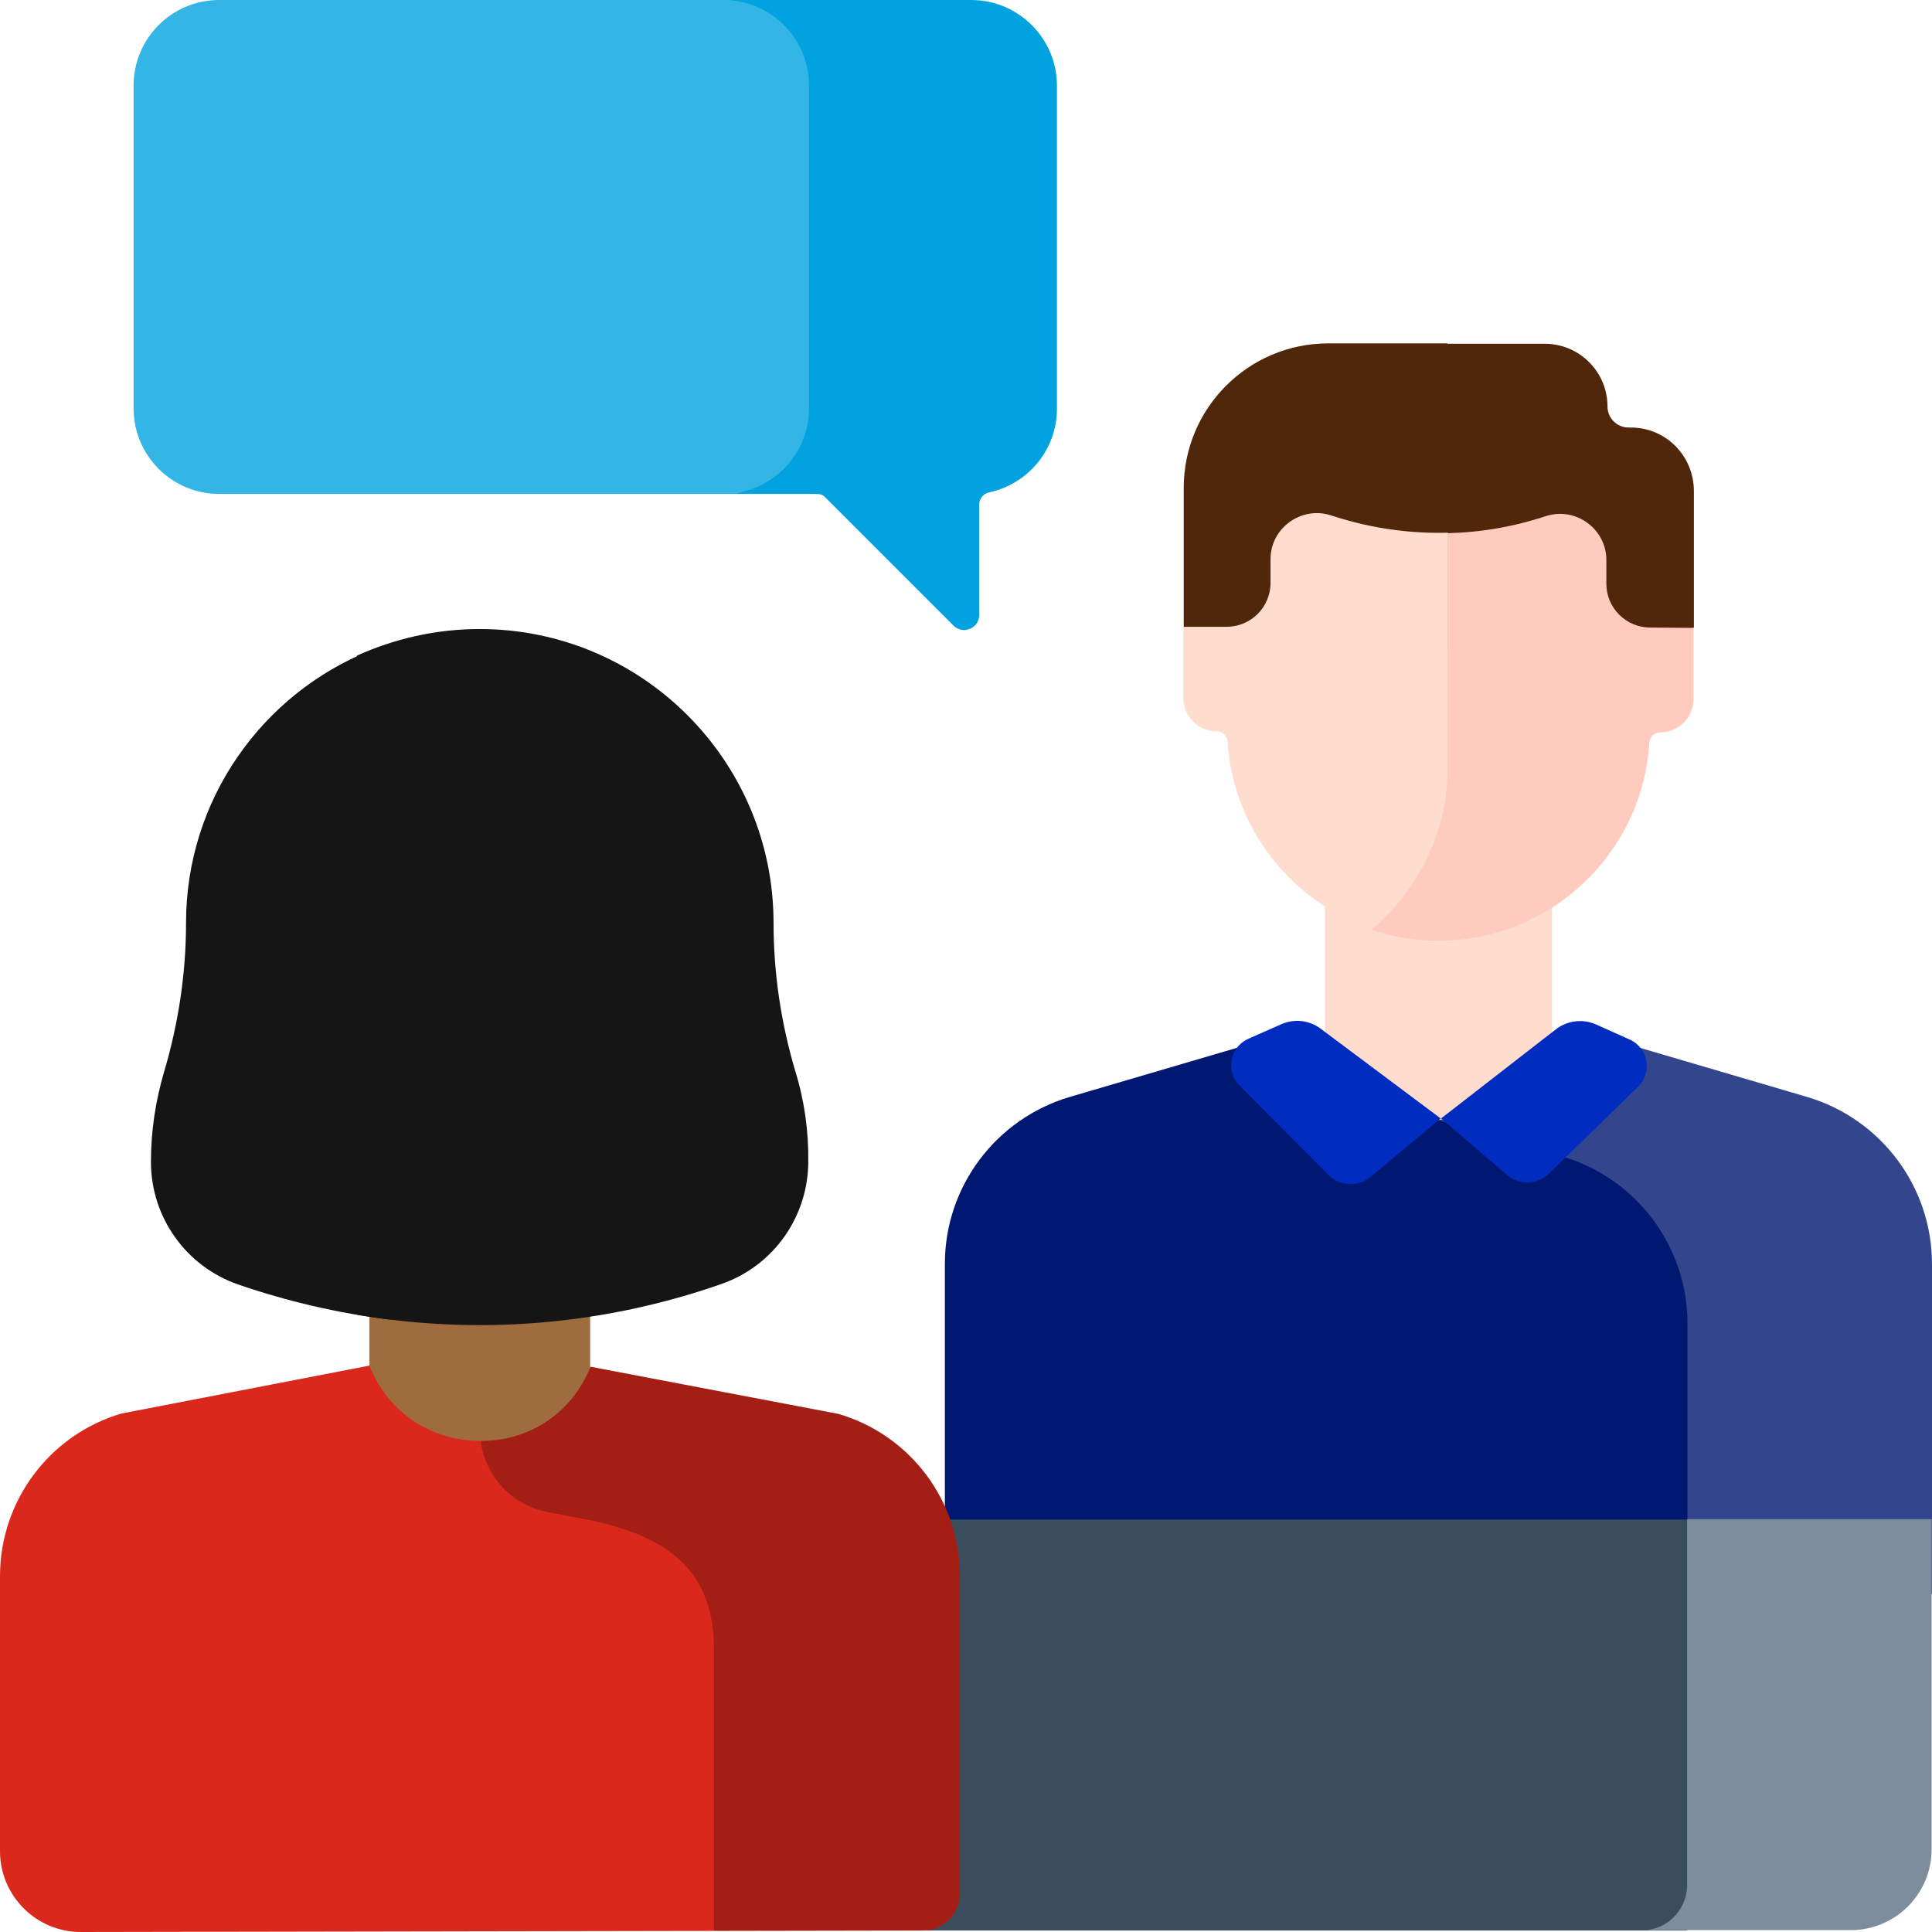
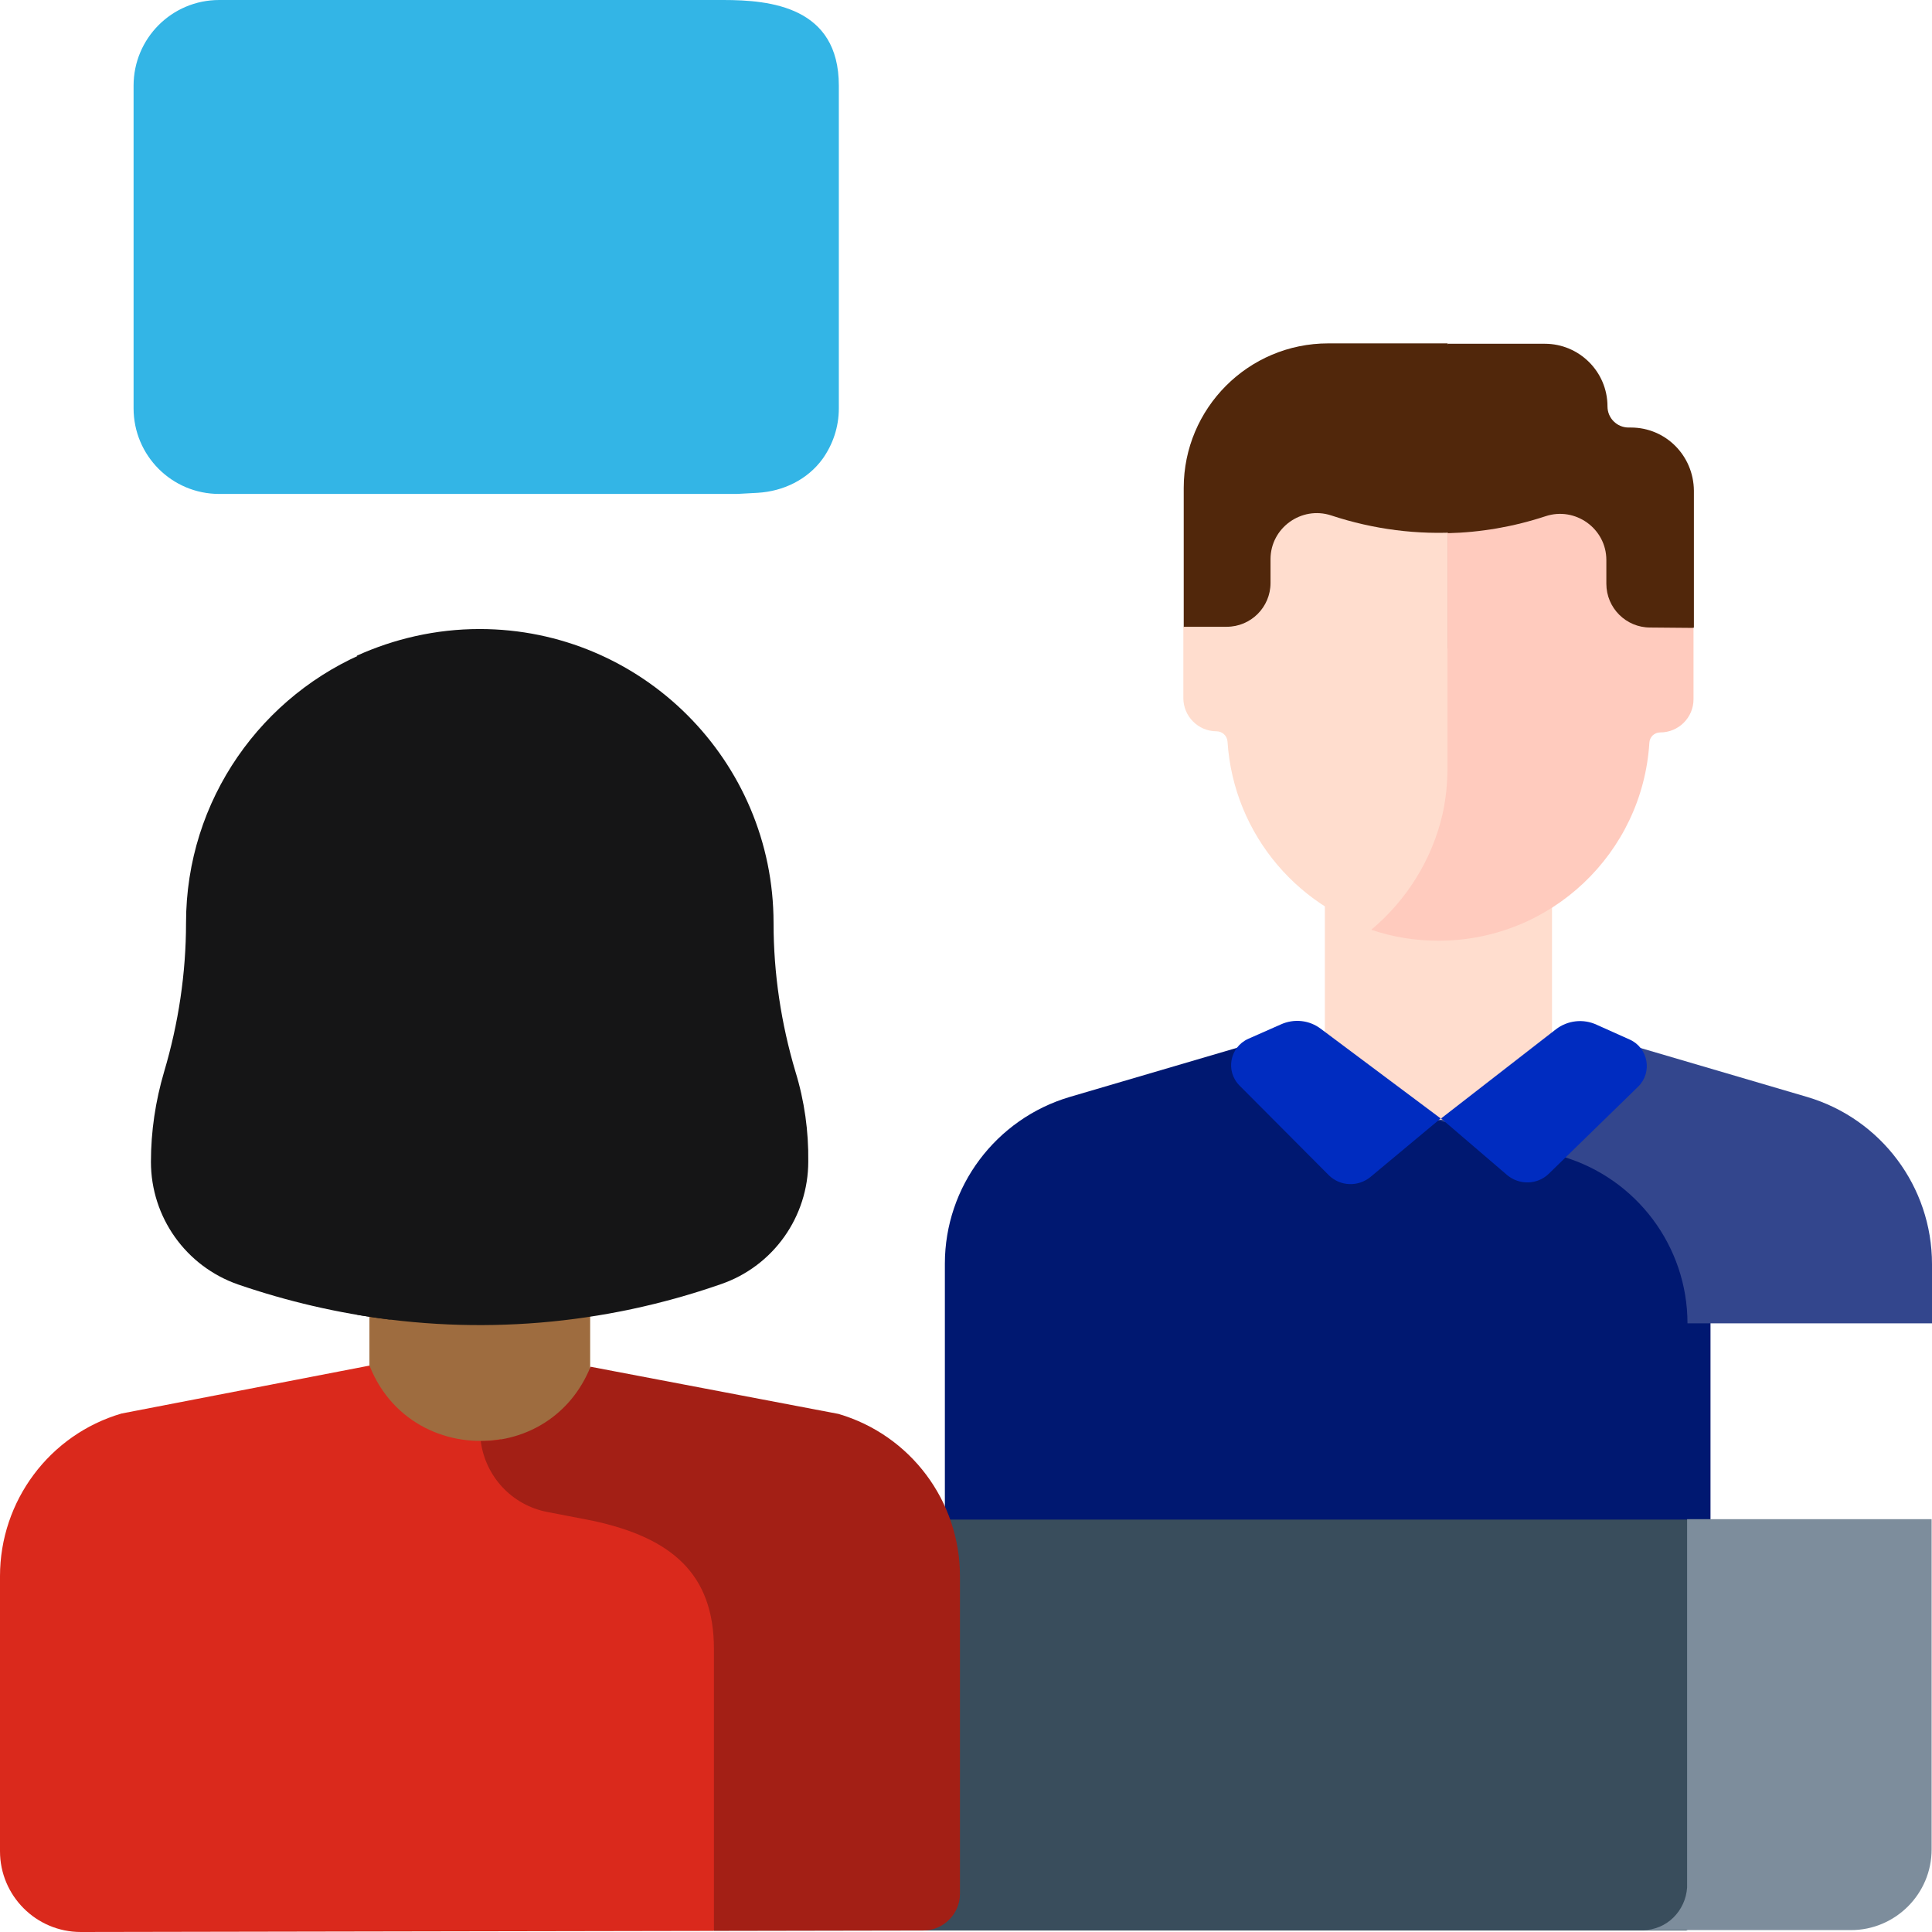
<svg xmlns="http://www.w3.org/2000/svg" version="1.1" id="Capa_1" x="0px" y="0px" viewBox="0 0 512 512" style="enable-background:new 0 0 512 512;" xml:space="preserve">
  <style type="text/css">
	.st0{fill:#51270B;}
	.st1{fill:#001871;}
	.st2{fill:#33468D;}
	.st3{fill:#FFDDCE;}
	.st4{fill:#FFCBBE;}
	.st5{fill:#002CC0;}
	.st6{fill:#394D5C;}
	.st7{fill:#7D8D9C;}
	.st8{fill:#9E6C3F;}
	.st9{fill:#151516;}
	.st10{fill:#33B5E6;}
	.st11{fill:#00A3E0;}
	.st12{fill:#DA291C;}
	.st13{fill:#A31F15;}
</style>
  <g>
    <g>
      <g>
        <g>
          <path class="st0" d="M383.6,91H352c-21.2,0-38.3,17.2-38.3,38.3v37l9.3,5.6h64.4V97.7L383.6,91z" />
        </g>
        <path class="st1" d="M453.3,348.4c0-20.9-13.8-39.4-33.9-45.3l-56-16.5l0-12h-25.1l-54.8,16.1c-19.6,5.8-33.1,23.8-33.1,44.2     v87.5h202.9L453.3,348.4z" />
        <g>
-           <path class="st2" d="M478.9,290.7l-54.8-16.1h-64.8l0,15.8l54.8,16.1c19.6,5.8,33.1,23.8,33.1,44.2v71.7H512V335      C512,314.5,498.5,296.5,478.9,290.7z" />
+           <path class="st2" d="M478.9,290.7l-54.8-16.1h-64.8l0,15.8l54.8,16.1c19.6,5.8,33.1,23.8,33.1,44.2H512V335      C512,314.5,498.5,296.5,478.9,290.7z" />
        </g>
        <g>
          <g>
            <g>
              <g>
                <g>
                  <g>
                    <g>
                      <g>
                        <path class="st3" d="M411.3,285.7v-48.4h-60.2v48.4c0,16.6,30.9,11,30.9,11S411.3,302.3,411.3,285.7L411.3,285.7z" />
                      </g>
                    </g>
                  </g>
                </g>
              </g>
            </g>
          </g>
          <path class="st3" d="M386,217.7c0.9-4.1,1.3-8.3,1.3-12.6v-64.1c-11.6,0.8-23.3-0.7-34.5-4.4l0,0c-7.9-2.6-16.1,3.3-16.1,11.6      v6.3c0,6.4-5.2,11.6-11.6,11.6h-11.5v18.9c0,4.8,3.9,8.8,8.8,8.8c1.5,0,2.8,1.2,2.9,2.7c1.6,24.9,19.4,45.4,43,51      C377,239.9,383.3,229.5,386,217.7L386,217.7z" />
          <g>
            <path class="st0" d="M432.2,113.3h-0.6c-3.1,0-5.6-2.5-5.6-5.6c0-9.2-7.5-16.6-16.6-16.6h-25.7v80.8h55.9l9.3-5.6v-36.3       C448.8,120.7,441.4,113.3,432.2,113.3L432.2,113.3z" />
          </g>
          <g>
            <path class="st4" d="M437.3,166.3c-6.4,0-11.6-5.2-11.6-11.6v-6.3c0-8.3-8.2-14.2-16.1-11.6c-8.5,2.8-17.2,4.3-26,4.5v62       c0,4.2-0.4,8.3-1.3,12.4c-2.8,12.2-9.6,22.9-18.9,30.7c5.6,1.9,11.6,2.9,17.8,2.9c29.8,0,54.1-23.2,55.9-52.5       c0.1-1.5,1.3-2.7,2.9-2.7c4.8,0,8.8-3.9,8.8-8.8v-18.9L437.3,166.3L437.3,166.3z" />
          </g>
        </g>
        <g>
          <path class="st5" d="M339.4,271.5l-8.6,3.8c-4.9,2.2-6.1,8.6-2.3,12.4l23.7,23.8c3,2.9,7.7,3.1,11,0.4l18.6-15.5l-31.7-23.7      C347,270.3,342.9,269.9,339.4,271.5L339.4,271.5z" />
          <path class="st5" d="M412.3,272.8l-30.4,23.6l17.5,15c3.2,2.7,8,2.6,11-0.3l23.7-23.1c3.9-3.8,2.7-10.3-2.2-12.5l-8.7-3.9      C419.6,269.9,415.4,270.4,412.3,272.8L412.3,272.8z" />
        </g>
      </g>
      <path class="st6" d="M453.4,501.4l0-98.7H121.7v108.9h325.2C450.5,509.6,453.1,505.8,453.4,501.4z" />
      <path class="st7" d="M447.1,402.6v97.6c-0.4,6.2-5.4,11.3-11.7,11.3h55.1c11.8,0,21.4-9.6,21.4-21.4v-87.5L447.1,402.6z" />
      <g>
        <g>
          <g>
            <g>
              <g>
                <g>
                  <g>
                    <g>
                      <g>
                        <g>
                          <g>
                            <g>
                              <g>
                                <g>
                                  <g>
                                    <path class="st8" d="M156.4,373.7v-47H97.9v47c0,16.2,29.3,17.6,29.3,17.6S156.4,389.9,156.4,373.7z" />
                                  </g>
                                </g>
                              </g>
                            </g>
                          </g>
                        </g>
                      </g>
                    </g>
                  </g>
                </g>
              </g>
            </g>
          </g>
        </g>
        <path class="st9" d="M128.5,342.8c14.2-4.9,23.8-18.4,23.8-33.5c0-8.3-1.2-16.6-3.6-24.6c-3.9-13.1-5.9-26.8-5.9-40.5v0     c0-31.5-18.2-58.8-44.7-71.8c-28.6,11.5-48.8,39.5-48.8,72.2v0c0,13.3-2,26.6-5.8,39.4c-2.3,7.8-3.5,15.8-3.5,23.9     c0,14.7,9.3,27.7,23.1,32.5c13.1,4.5,26.5,7.6,40.1,9.3C111.7,348,120.2,345.7,128.5,342.8z" />
        <path class="st9" d="M210.8,284c-3.8-12.8-5.8-26-5.8-39.4v0c0-43-34.9-77.9-77.9-77.9c-11.6,0-22.7,2.6-32.6,7.1     c26.7,12.3,45.3,39.3,45.3,70.7v0c0,13.3,1.9,26.6,5.8,39.4c2.3,7.8,3.5,15.8,3.5,23.9c0,14.7-9.3,27.7-23.1,32.5     c-10.3,3.6-20.8,6.3-31.5,8.1c32.2,5.5,65.4,2.8,96.6-8.1c13.9-4.8,23.1-17.9,23.1-32.5C214.3,299.8,213.2,291.8,210.8,284     L210.8,284z" />
      </g>
      <g>
        <path class="st10" d="M222.3,108.2V22.7C222.3,1.8,204.2,0,191.7,0H58.1C45.5,0,35.4,10.2,35.4,22.7v85.5     c0,12.5,10.1,22.7,22.7,22.7h137.2l5.5-0.3c6.8-0.4,13.2-3.5,17.2-9C220.7,117.8,222.3,113.2,222.3,108.2L222.3,108.2z" />
      </g>
-       <path class="st11" d="M257.4,0h-65.7c12.5,0,22.7,10.1,22.7,22.7v85.5c0,10.9-7.7,20-18,22.2c-0.4,0.1-0.8,0.3-1.1,0.5h21.2    c0.9,0,1.7,0.3,2.3,1l33.9,33.9c2.5,2.5,6.8,0.7,6.8-2.8v-29.3c0-1.5,1.1-2.9,2.6-3.2c10.3-2.2,18-11.3,18-22.2V22.7    C280.1,10.2,269.9,0,257.4,0L257.4,0z" />
      <g>
        <path class="st12" d="M194,433.9c0-19.9-11.2-29.5-32.2-34l-11.9-2.3c-8.5-1.6-15.1-8.1-17.2-16.2c-13.6,2.3-28.6-4.1-34.7-19.3     l-0.1-0.2l-65.7,12.7C13.1,380.2,0,397.8,0,417.7v72.9C0,502.4,9.6,512,21.4,512l167.7-0.3l4.7-3.6L194,433.9z" />
      </g>
      <path class="st13" d="M244.7,511.6c5.3,0,9.7-4.4,9.7-9.7v-84.2c0-19.9-13.1-37.4-32.2-43l-65.7-12.5    c-5.3,13.1-17.1,19.7-29.1,19.7c1.2,9.3,8.2,17,17.7,18.8l11.9,2.3c21,4.5,32.2,14.1,32.2,34v74.7L244.7,511.6z" />
    </g>
  </g>
</svg>